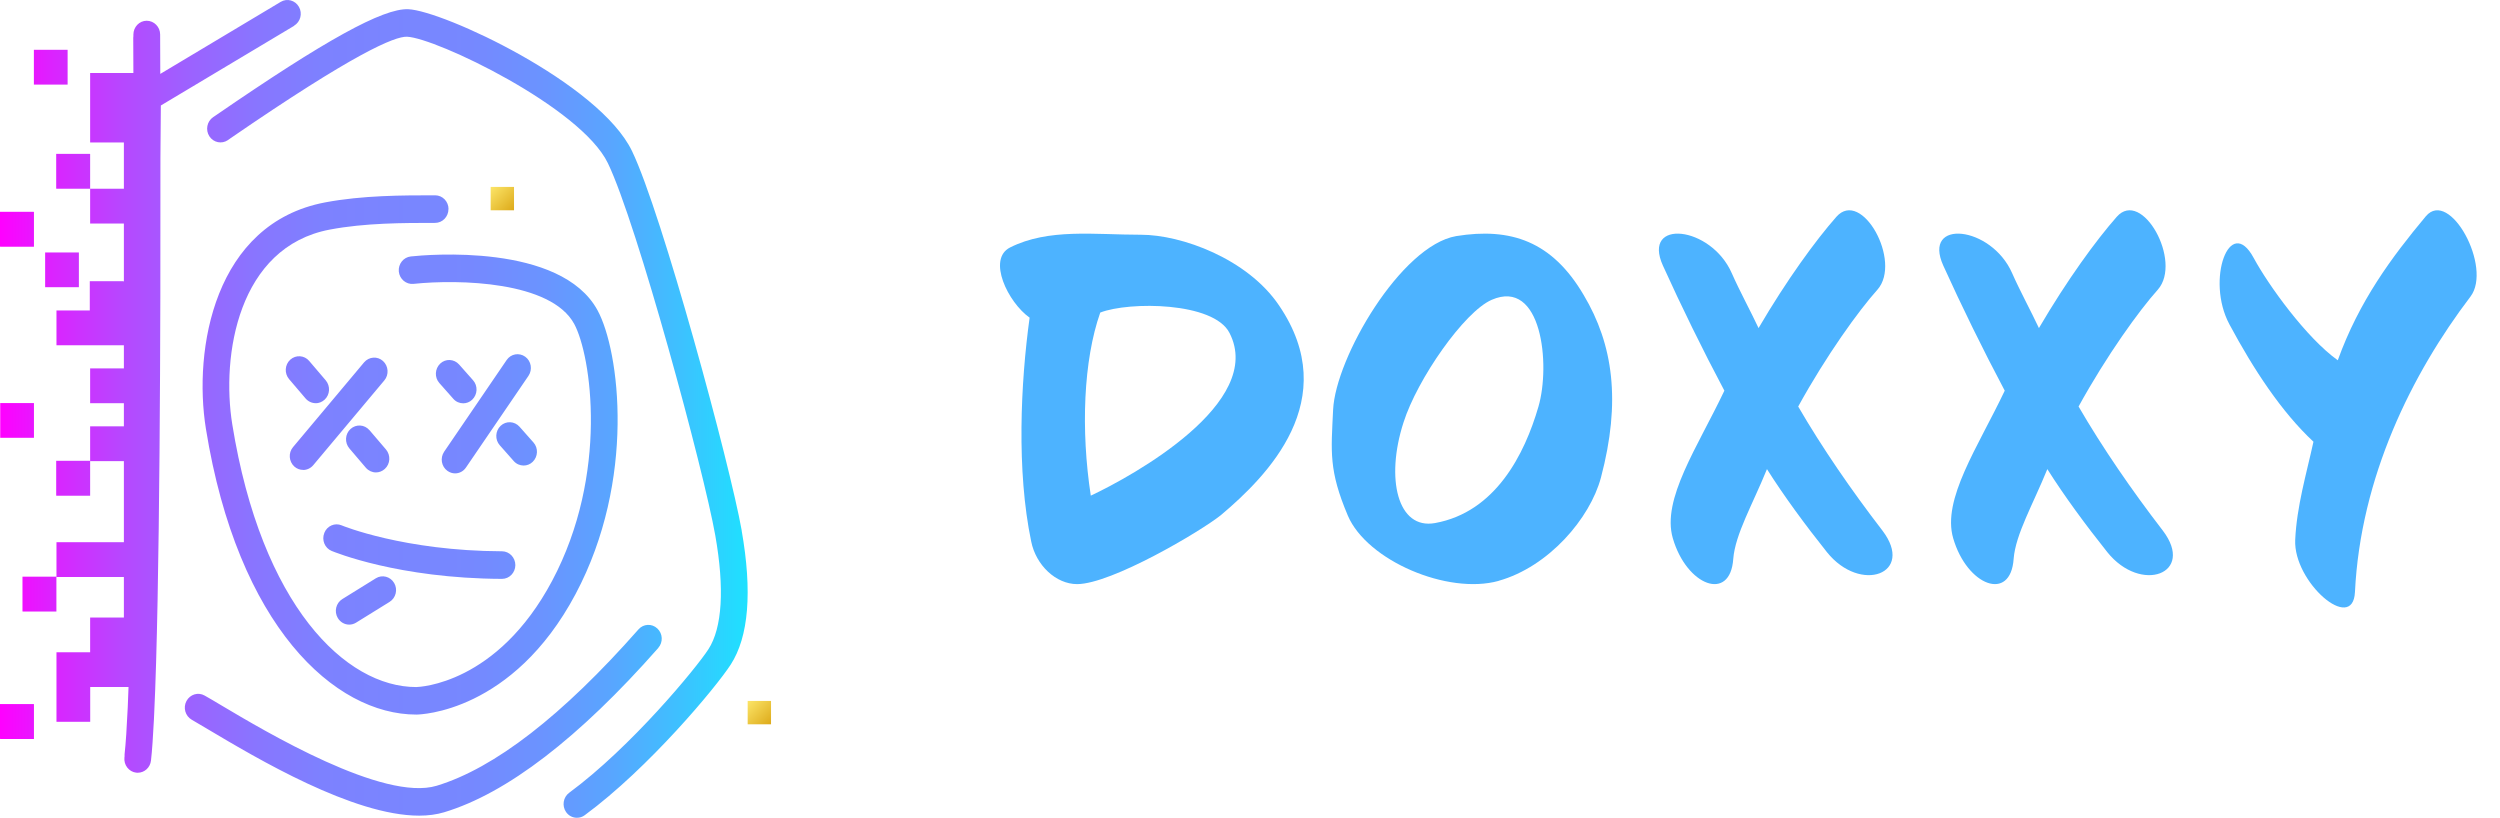
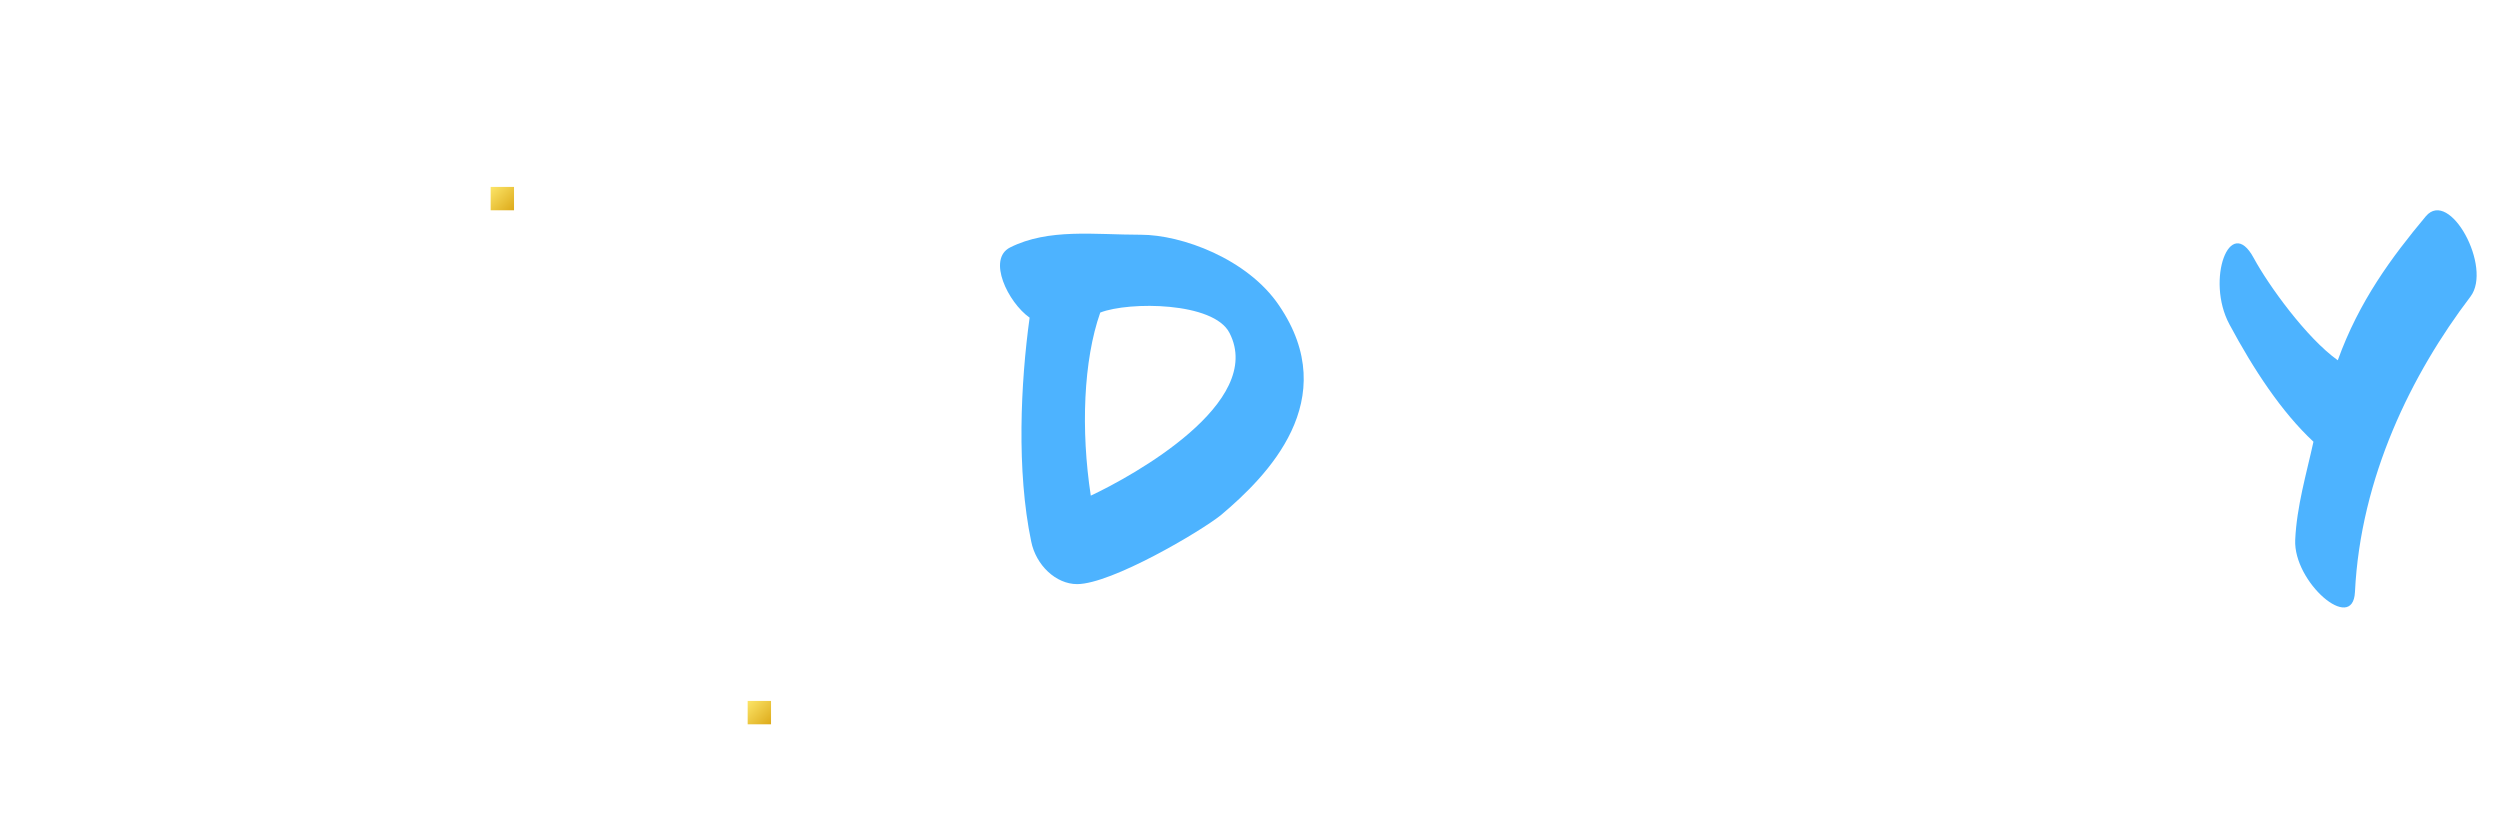
<svg xmlns="http://www.w3.org/2000/svg" width="107" height="35" viewBox="0 0 107 35" fill="none">
  <path d="M33 30H32V31H33V30Z" fill="url(#paint0_linear_3366_28734)" />
-   <path d="M22.479 15.267C22.22 15.081 21.864 15.143 21.684 15.41L19.01 19.332C18.829 19.599 18.89 19.966 19.149 20.152C19.248 20.224 19.363 20.261 19.477 20.261C19.658 20.261 19.833 20.174 19.944 20.009L22.618 16.087C22.799 15.82 22.738 15.454 22.479 15.267ZM2.405 24.68H0.962V26.168H0.971V26.174H2.414V24.686H2.405V24.68ZM3.849 6.591V6.585H2.405V8.073H2.414V8.079H3.858V6.591H3.849ZM12.587 1.1C12.861 0.935 12.955 0.575 12.795 0.295C12.635 0.012 12.286 -0.084 12.014 0.08L6.86 3.163V3.117C6.857 2.206 6.854 1.622 6.854 1.476C6.854 1.153 6.595 0.888 6.278 0.888C5.962 0.888 5.709 1.156 5.709 1.482C5.709 1.488 5.709 1.513 5.709 1.547C5.709 1.572 5.703 1.594 5.703 1.619C5.703 1.656 5.703 2.2 5.709 3.123H3.858V6.097H5.302V8.079H3.858V9.568H5.302V12.048H5.287V12.035H3.843V13.287H2.417V14.776H5.302V15.767H3.858V17.256H5.302V18.247H3.858V19.736H5.302V23.207H2.417V24.695H5.302V26.429H3.858V27.912V27.918H2.417V30.892H3.861V29.403H5.501C5.489 29.705 5.48 29.987 5.468 30.258C5.428 31.131 5.383 31.824 5.332 32.284C5.329 32.315 5.332 32.343 5.332 32.371C5.332 32.386 5.329 32.405 5.326 32.417C5.29 32.741 5.516 33.033 5.829 33.07C5.85 33.07 5.875 33.073 5.896 33.073C6.182 33.073 6.429 32.853 6.462 32.551C6.511 32.132 6.55 31.523 6.589 30.774C6.589 30.774 6.589 30.77 6.589 30.767C6.592 30.702 6.595 30.637 6.598 30.569C6.845 25.444 6.875 13.741 6.866 6.755L6.884 4.515L12.587 1.106V1.1ZM3.849 19.723H2.405V21.212H2.414V21.218H3.858V19.73H3.849V19.723ZM3.376 10.805H1.932V12.293H3.376V10.805ZM1.444 30.134H0V31.622H0.009V31.628H1.453V30.14H1.444V30.134ZM2.894 2.131H1.45V3.62H2.894V2.131ZM0.009 18.738H1.453V17.25H0.009V18.738ZM0.009 10.559H1.453V9.071H1.444V9.064H0V10.553H0.009V10.559ZM12.973 20.115C13.133 20.115 13.292 20.046 13.407 19.91L16.448 16.283C16.656 16.038 16.629 15.665 16.391 15.45C16.153 15.236 15.791 15.264 15.583 15.509L12.542 19.136C12.334 19.381 12.361 19.754 12.599 19.969C12.707 20.065 12.84 20.112 12.973 20.112V20.115ZM19.197 8.949C19.197 8.623 18.941 8.359 18.624 8.359C17.241 8.359 15.52 8.359 13.913 8.663C9.169 9.562 8.265 14.95 8.813 18.353C10.176 26.802 14.317 30.584 17.82 30.584C17.985 30.584 21.943 30.485 24.634 25.426C27.233 20.537 26.518 15.021 25.578 13.287C24.008 10.385 18.235 10.904 17.581 10.976C17.268 11.01 17.039 11.299 17.069 11.622C17.102 11.945 17.382 12.181 17.696 12.15C19.643 11.945 23.588 12.038 24.577 13.866C25.303 15.208 26.066 20.283 23.631 24.86C21.277 29.285 17.946 29.403 17.814 29.406C14.796 29.406 11.194 25.929 9.941 18.16C9.467 15.217 10.188 10.568 14.118 9.826C15.622 9.54 17.286 9.54 18.621 9.54C18.938 9.54 19.194 9.276 19.194 8.949H19.197ZM28.173 27.731C28.387 27.489 28.369 27.116 28.134 26.899C27.899 26.678 27.537 26.697 27.326 26.939C24.074 30.628 21.168 32.877 18.691 33.63C16.415 34.319 11.366 31.314 9.464 30.183C9.178 30.012 8.937 29.869 8.759 29.77C8.482 29.611 8.135 29.717 7.981 30.003C7.828 30.289 7.93 30.646 8.207 30.805C8.382 30.904 8.614 31.041 8.892 31.209C10.998 32.461 15.113 34.91 17.94 34.91C18.323 34.91 18.684 34.863 19.013 34.764C21.696 33.953 24.776 31.588 28.17 27.738L28.173 27.731ZM15.812 18.412C15.604 18.166 15.242 18.145 15.004 18.359C14.766 18.573 14.745 18.946 14.953 19.192L15.661 20.022C15.776 20.152 15.933 20.22 16.089 20.22C16.225 20.22 16.358 20.171 16.469 20.071C16.707 19.857 16.728 19.484 16.52 19.238L15.812 18.409V18.412ZM31.745 22.706C31.247 19.888 28.333 9.127 27.049 6.463C25.644 3.548 18.95 0.456 17.473 0.394C16.391 0.351 13.931 1.709 9.235 4.938L9.121 5.015C8.858 5.195 8.786 5.562 8.961 5.833C9.136 6.103 9.491 6.177 9.754 5.997L9.868 5.916C15.149 2.287 16.894 1.55 17.422 1.572C18.645 1.622 24.858 4.58 26.018 6.985C27.269 9.58 30.123 20.14 30.614 22.915C31.015 25.186 30.913 26.874 30.319 27.79C29.798 28.595 27.016 31.973 24.36 33.931C24.104 34.12 24.044 34.49 24.227 34.754C24.339 34.916 24.514 35.003 24.695 35C24.809 35 24.927 34.966 25.026 34.891C27.775 32.868 30.645 29.416 31.274 28.446C32.046 27.253 32.203 25.32 31.742 22.703L31.745 22.706ZM19.649 15.6C19.435 15.36 19.073 15.342 18.841 15.562C18.609 15.783 18.591 16.156 18.805 16.395L19.402 17.069C19.513 17.197 19.67 17.262 19.824 17.262C19.962 17.262 20.101 17.212 20.21 17.107C20.442 16.886 20.46 16.513 20.246 16.274L19.649 15.6ZM13.88 22.812C13.759 23.114 13.901 23.459 14.194 23.58C14.308 23.626 17.048 24.758 21.485 24.776C21.801 24.776 22.054 24.512 22.057 24.189C22.057 23.863 21.804 23.598 21.488 23.595C17.289 23.58 14.649 22.498 14.624 22.486C14.332 22.361 13.998 22.508 13.88 22.809V22.812ZM21.427 18.225C21.195 18.446 21.177 18.819 21.391 19.058L21.988 19.733C22.099 19.86 22.256 19.925 22.41 19.925C22.549 19.925 22.687 19.875 22.796 19.77C23.028 19.549 23.046 19.176 22.832 18.937L22.235 18.263C22.021 18.023 21.66 18.005 21.427 18.225ZM16.086 24.751L14.652 25.64C14.38 25.808 14.293 26.171 14.456 26.448C14.564 26.631 14.751 26.734 14.947 26.734C15.046 26.734 15.149 26.706 15.239 26.65L16.674 25.761C16.945 25.593 17.033 25.23 16.87 24.953C16.707 24.674 16.355 24.583 16.086 24.751ZM13.509 17.259C13.645 17.259 13.777 17.209 13.889 17.11C14.127 16.895 14.148 16.523 13.94 16.277L13.232 15.447C13.024 15.202 12.662 15.18 12.424 15.394C12.186 15.609 12.165 15.982 12.373 16.227L13.081 17.057C13.196 17.188 13.353 17.256 13.509 17.256V17.259Z" fill="url(#paint1_linear_3366_28734)" />
  <path d="M22 8H21V9H22V8Z" fill="url(#paint2_linear_3366_28734)" />
  <path d="M52.262 22.041C51.404 22.736 47.567 25 46.099 25C45.197 25 44.339 24.194 44.135 23.173C43.503 20.147 43.682 16.382 44.068 13.596C43.143 12.944 42.24 11.092 43.232 10.591C44.881 9.764 46.843 10.047 48.83 10.047C50.568 10.047 53.391 11.071 54.743 13.073C57.496 17.12 54.223 20.387 52.262 22.041ZM47.091 13.377C46.37 15.423 46.256 18.406 46.686 21.214C48.492 20.365 54.16 17.231 52.622 14.248C51.946 12.919 48.332 12.898 47.091 13.377Z" fill="#4DB3FF" />
-   <path d="M64.138 24.863C61.967 25.466 58.51 23.993 57.689 22.072C56.867 20.129 56.971 19.35 57.057 17.539C57.162 15.306 59.966 10.509 62.325 10.105C64.665 9.726 66.433 10.329 67.782 12.628C69.047 14.748 69.384 17.183 68.52 20.441C68.056 22.182 66.287 24.258 64.138 24.86V24.863ZM63.843 12.833C62.664 13.347 60.66 16.227 60.071 18.079C59.291 20.488 59.818 22.677 61.419 22.387C64.01 21.917 65.254 19.441 65.844 17.41C66.371 15.603 65.99 11.896 63.843 12.833Z" fill="#4DB3FF" />
-   <path d="M78.192 23.631C77.281 22.49 76.345 21.219 75.626 20.078C75.011 21.591 74.268 22.865 74.184 23.916C74.058 25.78 72.191 25.079 71.597 23.039C71.109 21.371 72.659 19.133 73.803 16.721C72.871 14.966 71.957 13.099 71.172 11.366C70.261 9.348 73.228 9.655 74.121 11.695C74.46 12.464 74.928 13.319 75.266 14.042C76.474 11.98 77.706 10.291 78.596 9.28C79.678 8.052 81.417 11.19 80.356 12.396C79.55 13.295 78.171 15.204 76.963 17.399C77.982 19.154 79.232 20.974 80.569 22.71C81.969 24.552 79.636 25.432 78.192 23.631Z" fill="#4DB3FF" />
-   <path d="M90.192 23.631C89.281 22.49 88.345 21.219 87.626 20.078C87.011 21.591 86.268 22.865 86.184 23.916C86.058 25.78 84.191 25.079 83.597 23.039C83.109 21.371 84.659 19.133 85.803 16.721C84.871 14.966 83.957 13.099 83.172 11.366C82.261 9.348 85.228 9.655 86.121 11.695C86.46 12.464 86.928 13.319 87.266 14.042C88.474 11.98 89.706 10.291 90.596 9.28C91.678 8.052 93.417 11.19 92.356 12.396C91.55 13.295 90.171 15.204 88.963 17.399C89.982 19.154 91.232 20.974 92.569 22.71C93.969 24.552 91.636 25.432 90.192 23.631Z" fill="#4DB3FF" />
  <path d="M100.792 25.34C100.706 27.126 98.15 24.916 98.235 23.104C98.3 21.674 98.713 20.288 99.016 18.906C97.65 17.633 96.459 15.821 95.418 13.88C94.398 11.979 95.439 9.144 96.459 11.042C97.087 12.204 98.713 14.461 100.057 15.42C100.967 12.895 102.354 11.02 103.827 9.255C104.847 8.049 106.687 11.446 105.735 12.696C103.221 16.001 101.031 20.427 100.792 25.343V25.34Z" fill="#4DB3FF" />
  <defs>
    <linearGradient id="paint0_linear_3366_28734" x1="32" y1="30" x2="32.998" y2="31" gradientUnits="userSpaceOnUse">
      <stop stop-color="#FCE568" />
      <stop offset="1" stop-color="#DDAA1A" />
    </linearGradient>
    <linearGradient id="paint1_linear_3366_28734" x1="0.003" y1="17.501" x2="32.004" y2="17.501" gradientUnits="userSpaceOnUse">
      <stop stop-color="#FF00FF" />
      <stop offset="0.07" stop-color="#DB23FF" />
      <stop offset="0.16" stop-color="#B846FF" />
      <stop offset="0.25" stop-color="#9D61FF" />
      <stop offset="0.34" stop-color="#8975FF" />
      <stop offset="0.43" stop-color="#7D81FF" />
      <stop offset="0.52" stop-color="#7A85FF" />
      <stop offset="0.63" stop-color="#7688FF" />
      <stop offset="0.73" stop-color="#6A94FF" />
      <stop offset="0.82" stop-color="#58A6FF" />
      <stop offset="0.91" stop-color="#3DC1FF" />
      <stop offset="1" stop-color="#1EE1FF" />
    </linearGradient>
    <linearGradient id="paint2_linear_3366_28734" x1="21" y1="8" x2="21.998" y2="9" gradientUnits="userSpaceOnUse">
      <stop stop-color="#FCE568" />
      <stop offset="1" stop-color="#DDAA1A" />
    </linearGradient>
  </defs>
</svg>